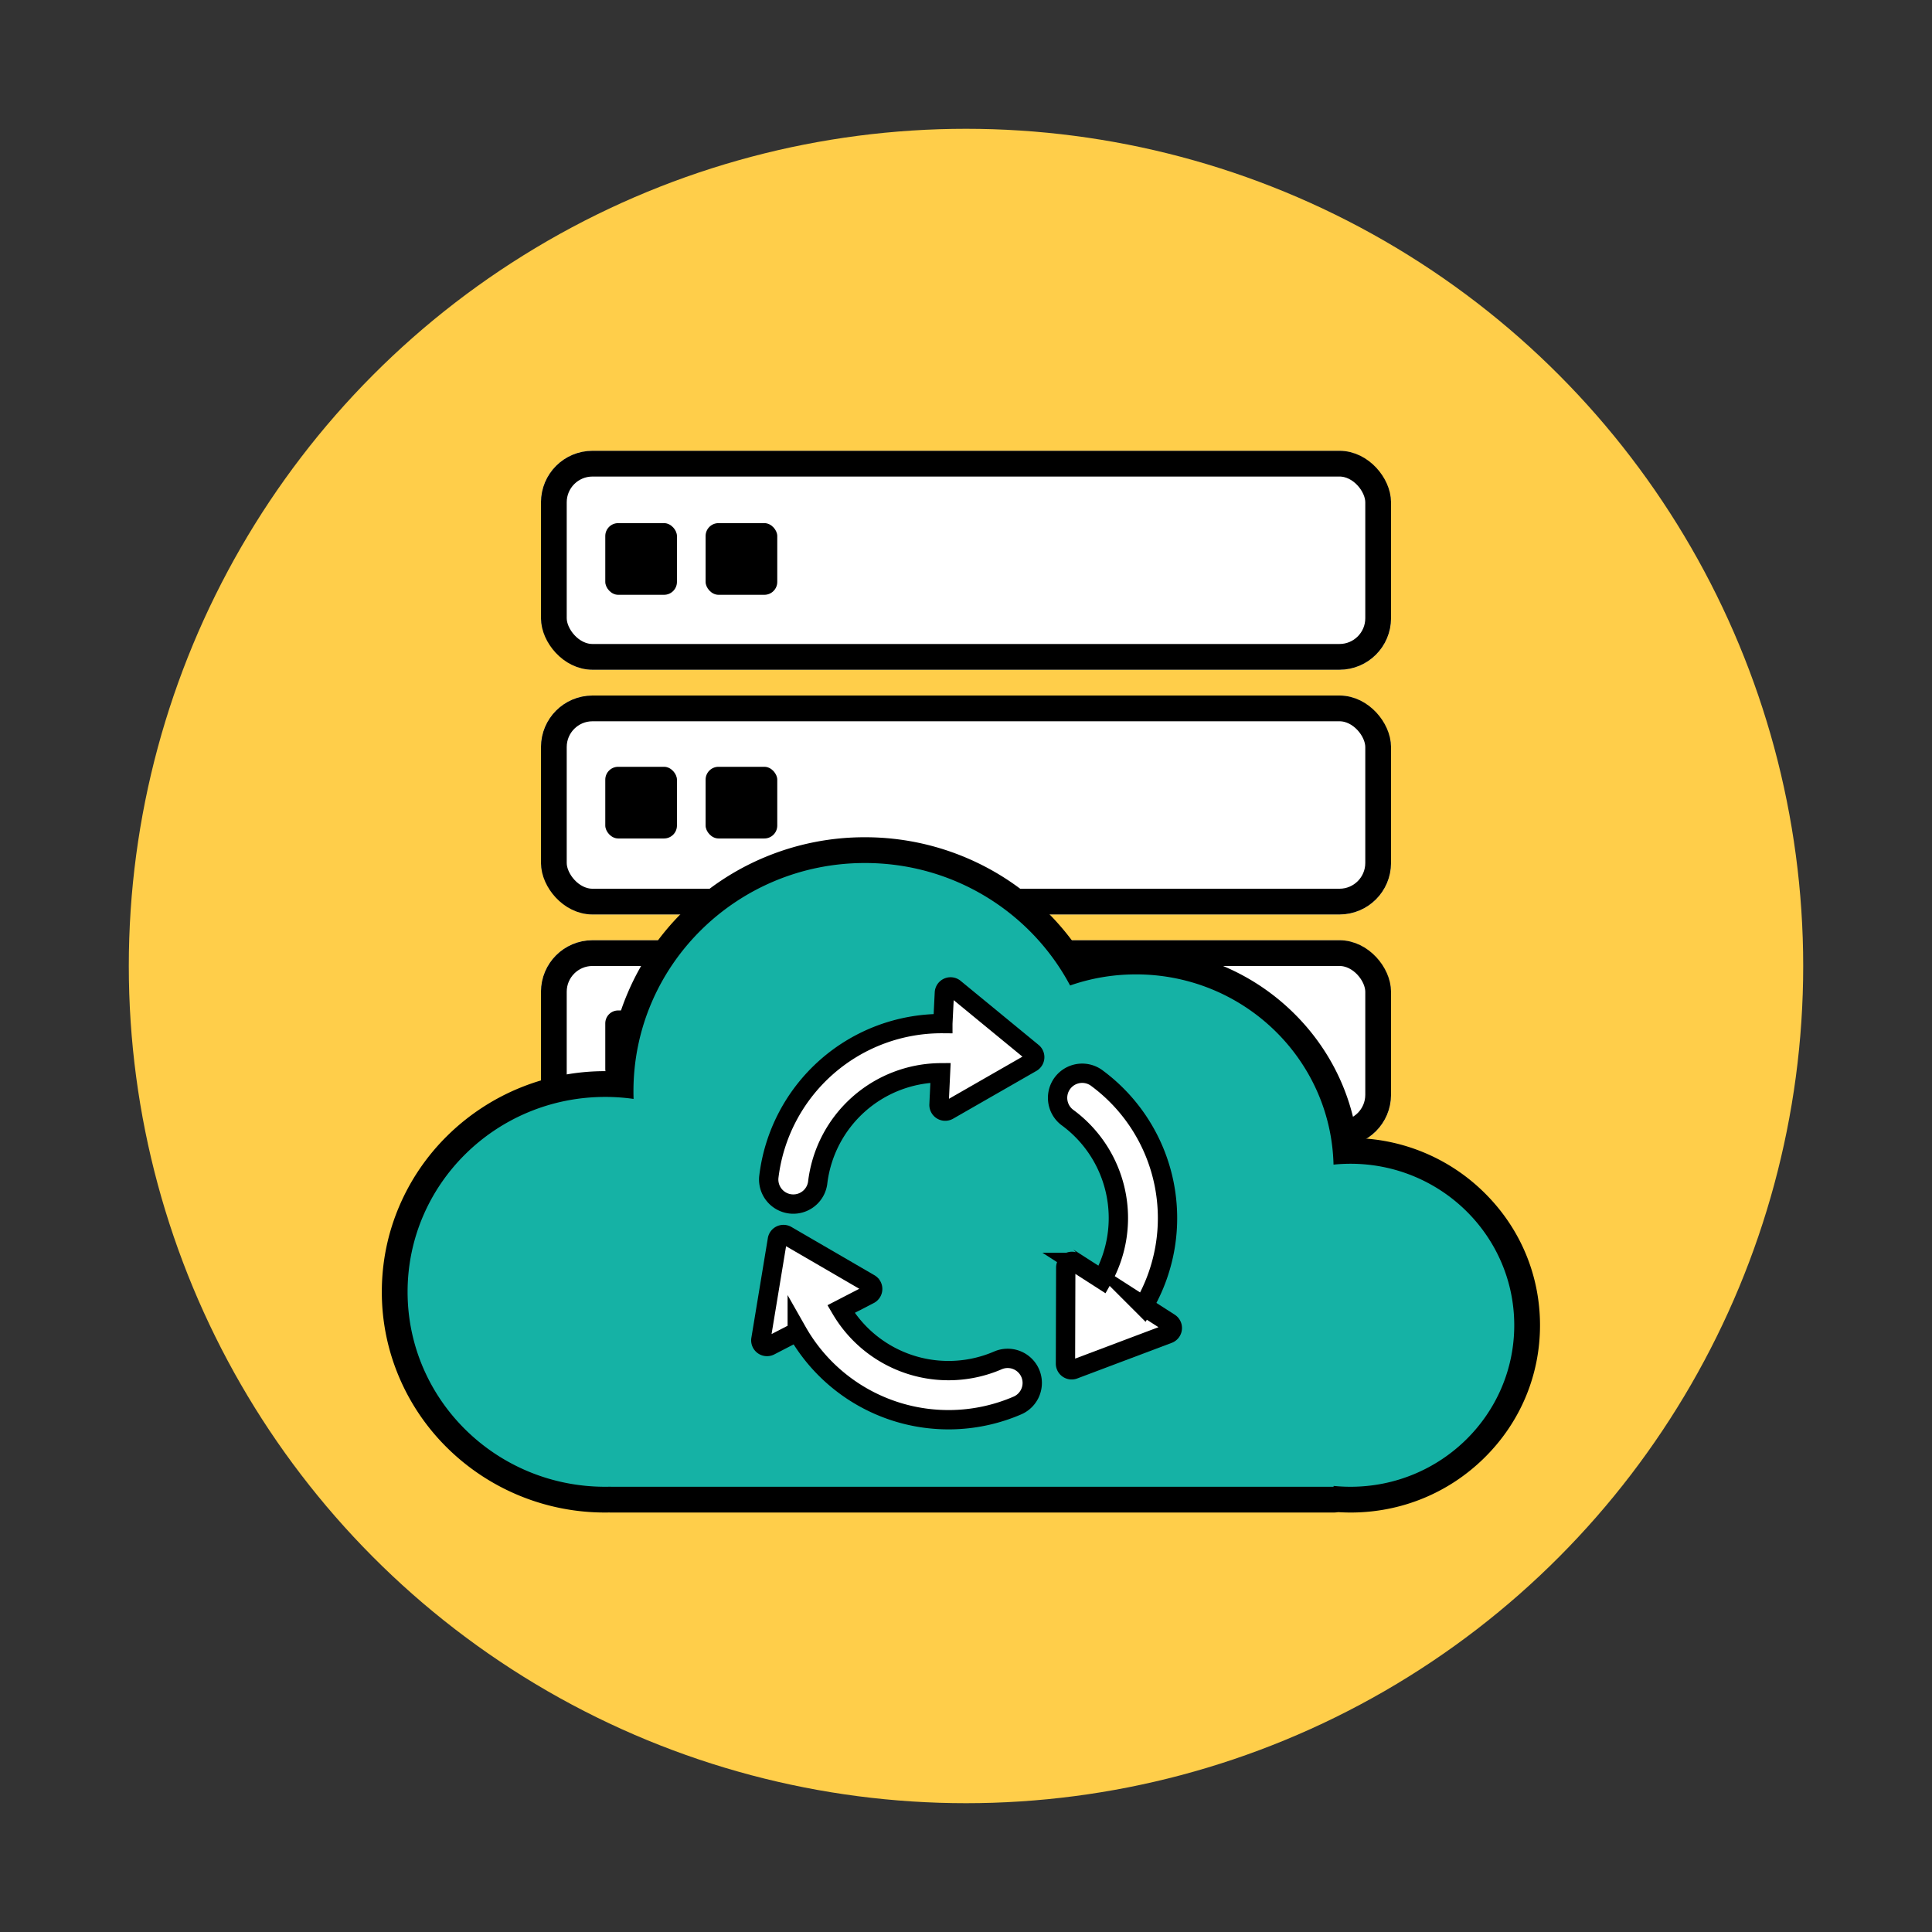
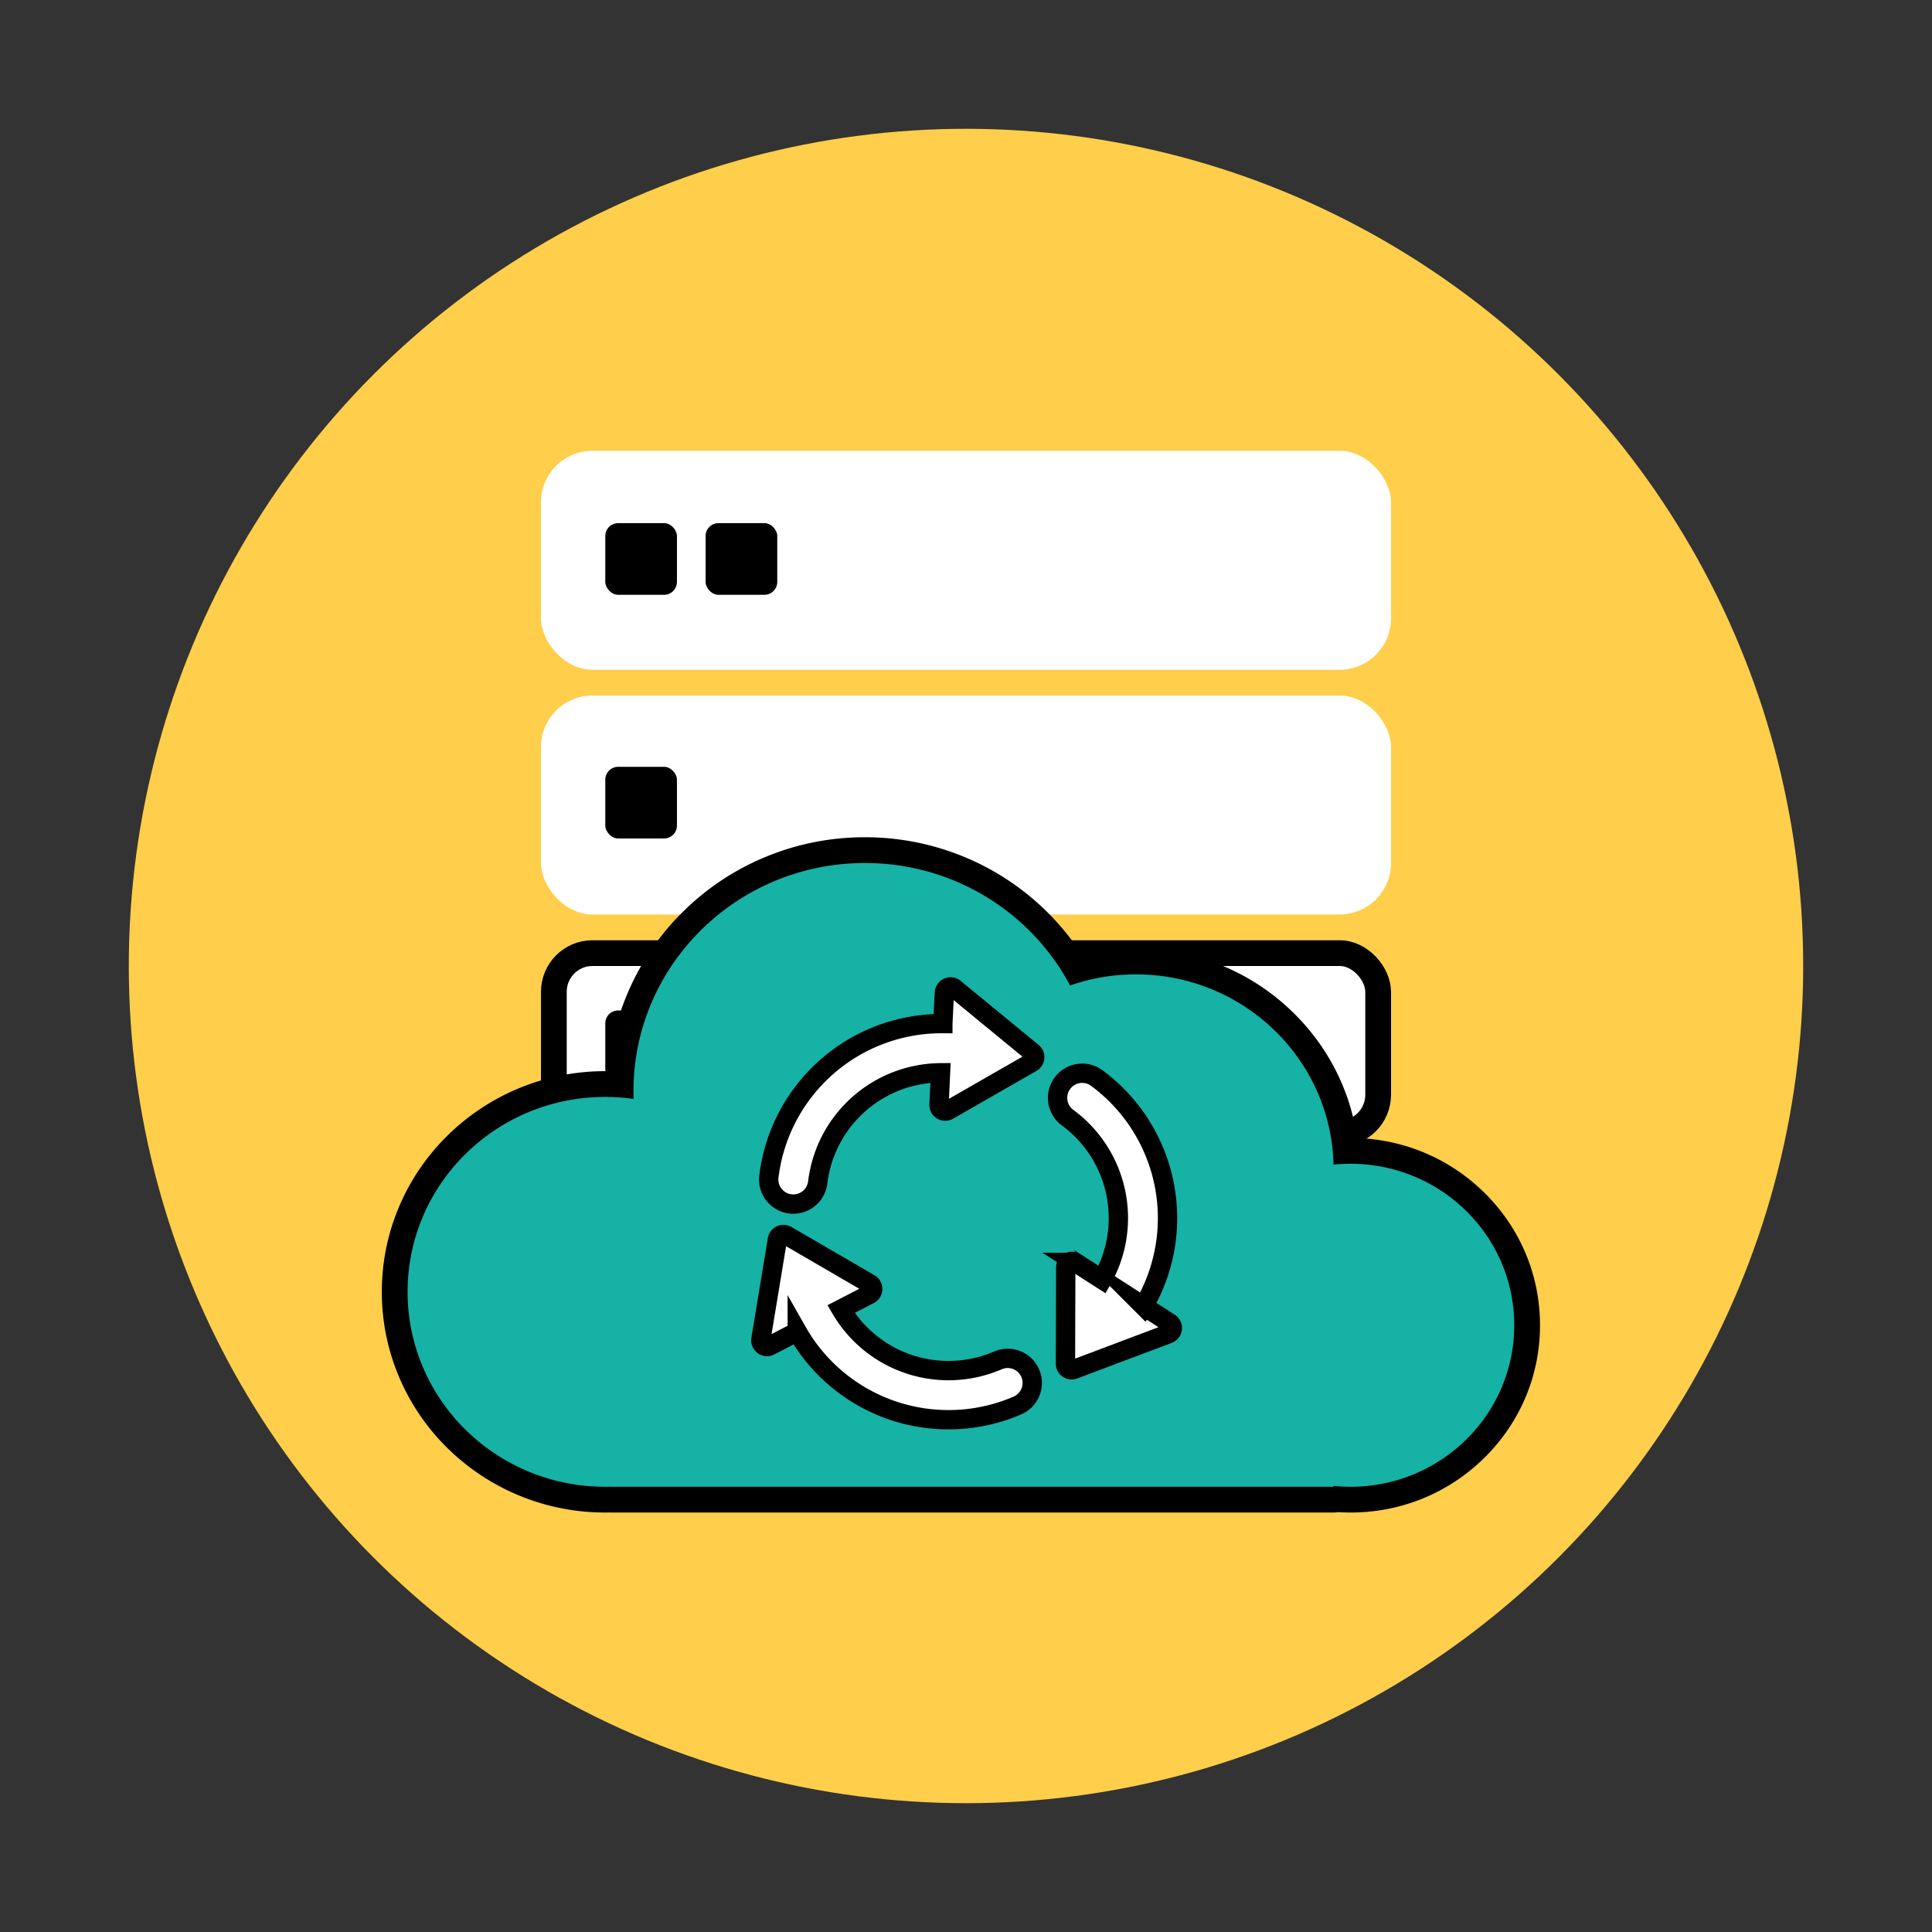
<svg xmlns="http://www.w3.org/2000/svg" width="150" height="150" viewBox="0 0 150 150">
  <rect x="0" y="0" width="150" height="150" fill="#333333" stroke="none" />
  <g data-name="グループ 11164" transform="translate(-8207 939)">
    <rect data-name="長方形 16204" width="150" height="150" transform="translate(8207 -939)" fill="none" />
    <g data-name="グループ 11162" transform="translate(7069 -3886)">
      <circle data-name="楕円形 94" cx="65" cy="65" r="65" transform="translate(1148 2957)" fill="#ffce4a" />
      <g data-name="グループ 11012">
        <g data-name="グループ 11006" transform="translate(1179.66 2981.919)">
          <g data-name="長方形 16077" transform="translate(.34 .08)" fill="#fff" stroke="#000" stroke-width="2">
            <rect width="66" height="17" rx="4" stroke="none" />
-             <rect x="1" y="1" width="64" height="15" rx="3" fill="none" />
          </g>
          <rect data-name="長方形 16078" width="5.564" height="5.564" rx="1" transform="translate(5.334 5.697)" />
          <rect data-name="長方形 16081" width="5.564" height="5.564" rx="1" transform="translate(13.123 5.697)" />
        </g>
        <g data-name="グループ 11007" transform="translate(1179.66 3000.837)">
          <g data-name="長方形 16077" transform="translate(.34 .163)" fill="#fff" stroke="#000" stroke-width="2">
            <rect width="66" height="17" rx="4" stroke="none" />
-             <rect x="1" y="1" width="64" height="15" rx="3" fill="none" />
          </g>
          <rect data-name="長方形 16078" width="5.564" height="5.564" rx="1" transform="translate(5.334 5.697)" />
-           <rect data-name="長方形 16081" width="5.564" height="5.564" rx="1" transform="translate(13.123 5.697)" />
        </g>
        <g data-name="グループ 11008" transform="translate(1179.66 3019.754)">
          <g data-name="長方形 16077" transform="translate(.34 .245)" fill="#fff" stroke="#000" stroke-width="2">
            <rect width="66" height="16" rx="4" stroke="none" />
            <rect x="1" y="1" width="64" height="14" rx="3" fill="none" />
          </g>
          <rect data-name="長方形 16078" width="5.564" height="5.564" rx="1" transform="translate(5.334 5.697)" />
          <rect data-name="長方形 16081" width="5.564" height="5.564" rx="1" transform="translate(13.123 5.697)" />
        </g>
        <g data-name="合体 67" fill="#15b2a5" stroke-linecap="round" stroke-linejoin="round">
          <path d="M1242.854 3063.432c-.105 0-.21 0-.315-.003v.003h-58.112v-.009a16.33 16.33 0 01-10.99-4.711c-3.09-3.048-4.792-7.101-4.792-11.413s1.702-8.366 4.792-11.414c3.087-3.044 7.189-4.72 11.55-4.72.4 0 .802.015 1.201.043a18.39 18.39 0 011.486-6.77 18.652 18.652 0 014.068-5.953 18.922 18.922 0 016.03-4.01 19.07 19.07 0 017.382-1.471c3.525 0 6.966.962 9.952 2.78a18.923 18.923 0 016.449 6.528c1.5-.439 3.058-.66 4.641-.66 4.294 0 8.35 1.631 11.42 4.594 2.817 2.718 4.52 6.276 4.86 10.113.126-.003.252-.005.378-.005 3.66 0 7.102 1.407 9.691 3.96 2.593 2.558 4.021 5.96 4.021 9.58 0 3.618-1.428 7.02-4.021 9.578-2.59 2.554-6.031 3.96-9.691 3.96z" />
          <path d="M1242.854 3062.432c7.02 0 12.712-5.614 12.712-12.539s-5.691-12.539-12.712-12.539c-.446 0-.886.023-1.32.067-.196-8.189-6.99-14.77-15.338-14.77-1.793 0-3.514.304-5.114.862-3.004-5.653-9.01-9.509-15.928-9.509-9.928 0-17.973 7.937-17.973 17.728 0 .197.004.393.01.588a15.673 15.673 0 00-2.203-.155c-8.472 0-15.343 6.775-15.343 15.134 0 8.358 6.87 15.133 15.343 15.133.147 0 .292-.002.439-.006v.006h56.112v-.066c.431.044.87.066 1.315.066m0 2c-.321 0-.643-.01-.963-.03-.115.02-.232.03-.352.03h-56.112c-.038 0-.075 0-.112-.003l-.327.003a17.417 17.417 0 01-12.253-5.008 17.065 17.065 0 01-3.722-5.446 16.85 16.85 0 01-1.368-6.68c0-2.315.46-4.562 1.368-6.679a17.064 17.064 0 013.722-5.446 17.417 17.417 0 0112.507-5.006 19.352 19.352 0 011.513-6.123 19.647 19.647 0 014.285-6.271 19.918 19.918 0 016.347-4.222 20.066 20.066 0 017.767-1.547 20.11 20.11 0 0110.472 2.927 19.942 19.942 0 016.389 6.222 17.563 17.563 0 014.181-.502c4.554 0 8.856 1.732 12.115 4.875 2.768 2.671 4.523 6.108 5.056 9.837a14.694 14.694 0 019.88 4.24c2.785 2.747 4.319 6.401 4.319 10.29 0 3.889-1.534 7.543-4.319 10.29-2.777 2.74-6.469 4.25-10.393 4.25z" fill="#000" />
        </g>
        <g data-name="グループ 11011" transform="translate(1196.353 3022.906)">
          <path data-name="パス 17116" d="M32.447 26.796l-2.012-1.292a13.508 13.508 0 00-3.581-17.67 1.91 1.91 0 10-2.284 3.06 9.679 9.679 0 012.646 12.548l-2.084-1.339a.482.482 0 00-.741.416l-.021 7.456a.481.481 0 00.672.432l7.336-2.765a.482.482 0 00.069-.847" fill="#fff" />
          <path data-name="パス 17117" d="M32.447 26.796l-2.012-1.292a13.508 13.508 0 00-3.581-17.67 1.91 1.91 0 10-2.284 3.06 9.679 9.679 0 012.646 12.548l-2.084-1.339a.482.482 0 00-.741.416l-.021 7.456a.481.481 0 00.672.432l7.336-2.765a.482.482 0 00.069-.846z" fill="none" stroke="#000" stroke-miterlimit="10" stroke-width="1.5" />
          <path data-name="パス 17118" d="M21.789 5.785L15.736.812a.481.481 0 00-.768.364l-.118 2.39A13.507 13.507 0 001.336 15.5a1.91 1.91 0 003.792.448 9.677 9.677 0 019.541-8.563l-.117 2.474a.482.482 0 00.731.434l6.468-3.71a.481.481 0 00.037-.8" fill="#fff" />
          <path data-name="パス 17119" d="M21.789 5.785L15.736.812a.481.481 0 00-.768.364l-.118 2.39A13.507 13.507 0 001.336 15.5a1.91 1.91 0 003.792.448 9.677 9.677 0 019.541-8.563l-.117 2.474a.482.482 0 00.731.434l6.468-3.71a.481.481 0 00.038-.798z" fill="none" stroke="#000" stroke-miterlimit="10" stroke-width="1.5" />
          <path data-name="パス 17120" d="M21.636 30.713a1.909 1.909 0 00-2.508-1 9.68 9.68 0 01-12.186-3.981l2.2-1.136a.482.482 0 00.011-.85L2.708 20a.481.481 0 00-.71.366L.72 28.1a.481.481 0 00.7.483l2.125-1.1a13.505 13.505 0 0017.093 5.734 1.91 1.91 0 001-2.508" fill="#fff" />
          <path data-name="パス 17121" d="M21.636 30.713a1.909 1.909 0 00-2.508-1 9.68 9.68 0 01-12.186-3.981l2.2-1.136a.482.482 0 00.011-.85L2.708 20a.481.481 0 00-.71.366L.72 28.1a.481.481 0 00.7.483l2.125-1.1a13.505 13.505 0 0017.093 5.734 1.91 1.91 0 00.998-2.504z" fill="none" stroke="#000" stroke-miterlimit="10" stroke-width="1.5" />
          <rect data-name="長方形 16084" width="33.383" height="35.031" fill="none" />
        </g>
      </g>
    </g>
  </g>
</svg>